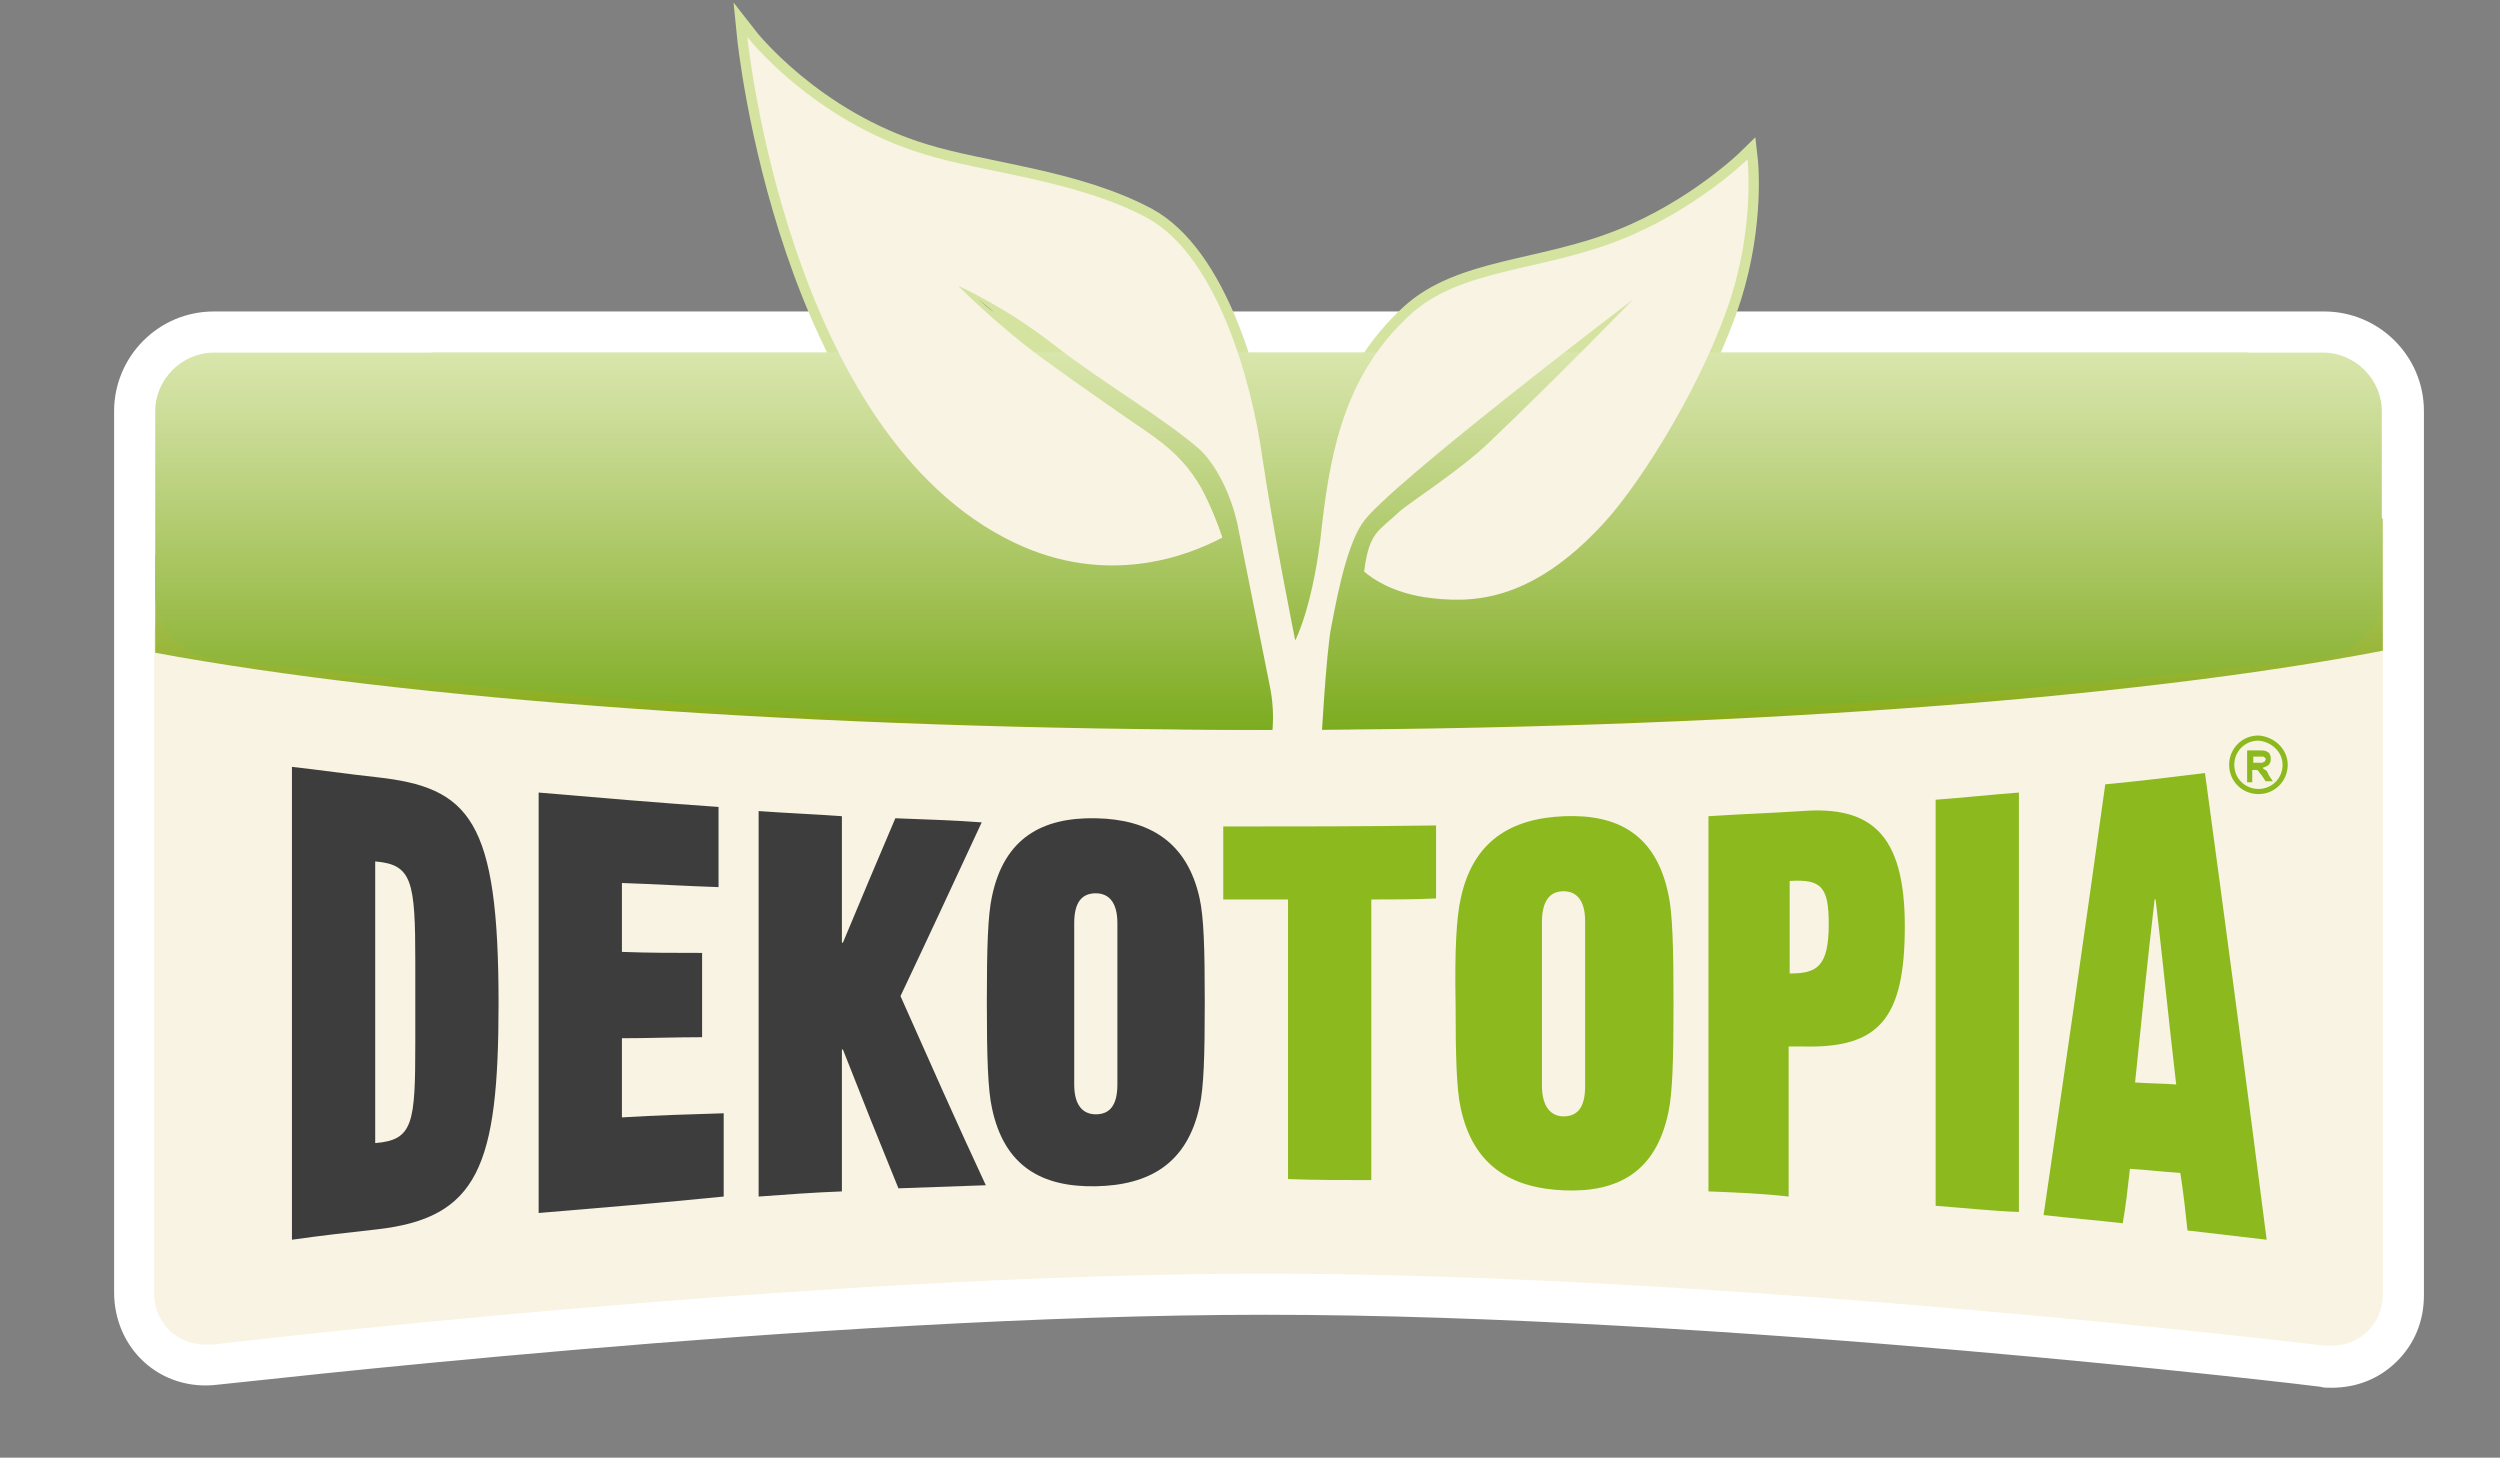
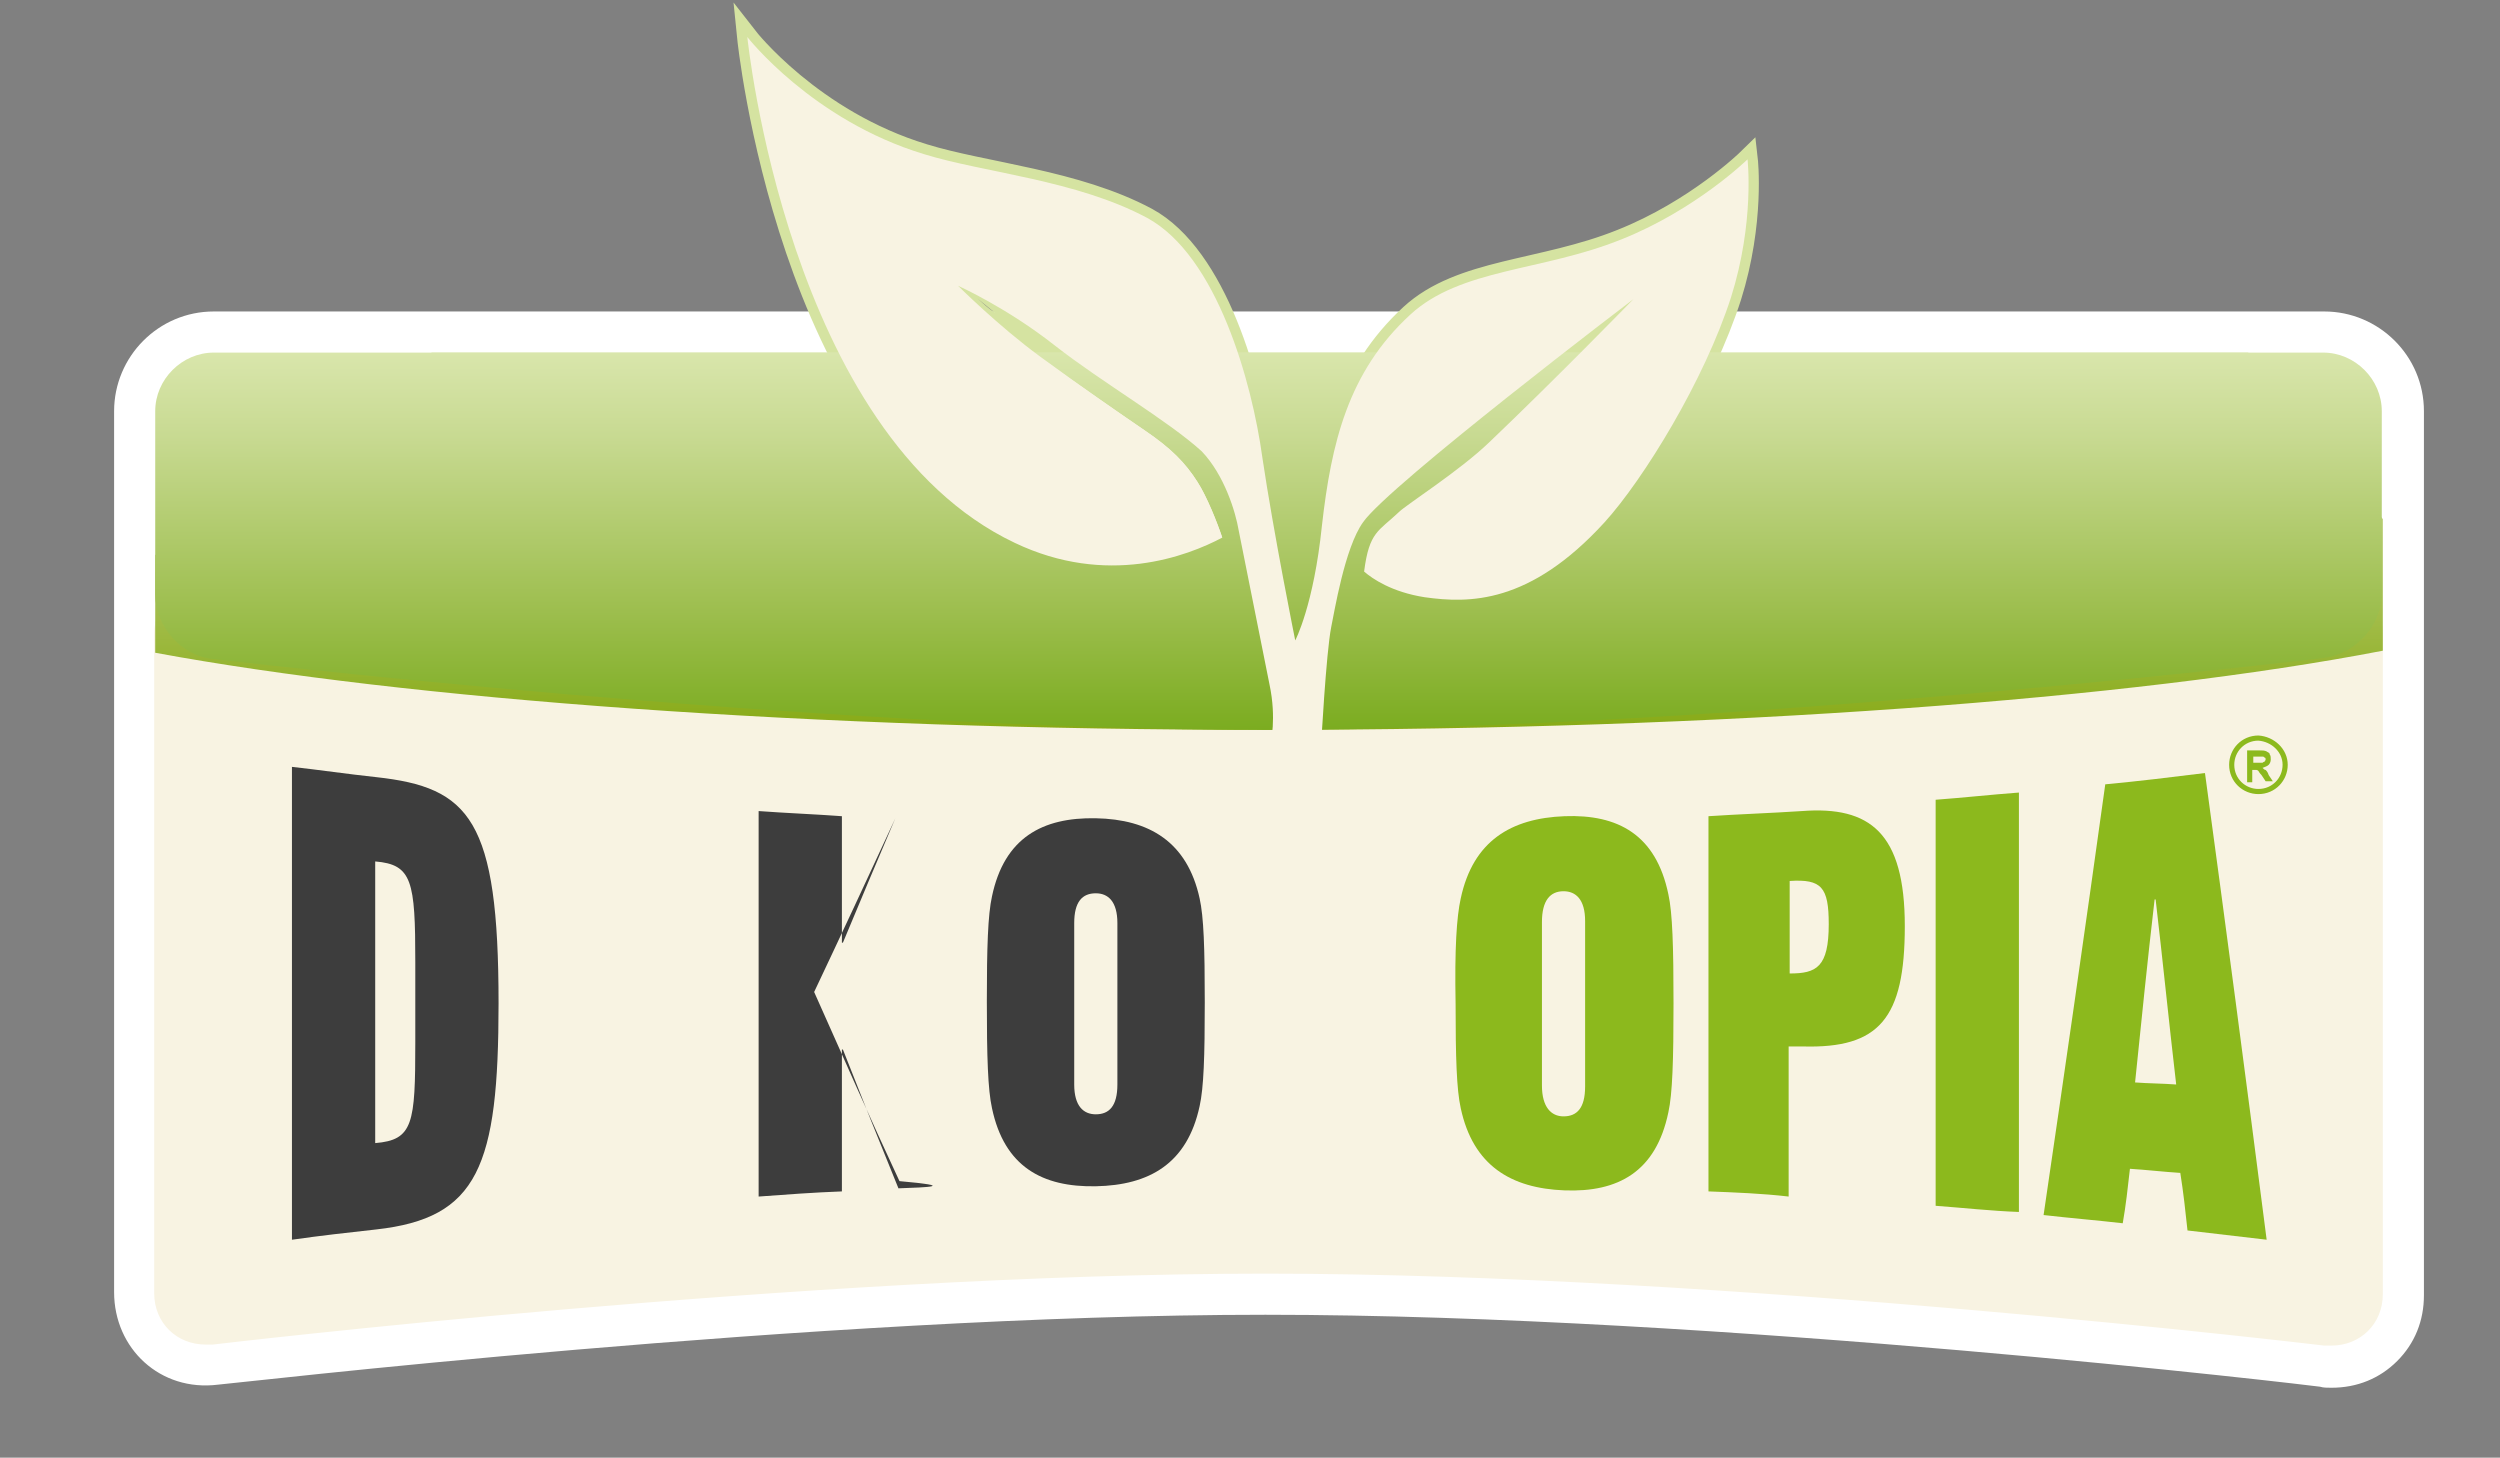
<svg xmlns="http://www.w3.org/2000/svg" version="1.1" id="Ebene_1" x="0px" y="0px" viewBox="0 0 243.2 141.8" style="enable-background:new 0 0 243.2 141.8;" xml:space="preserve">
  <rect x="0" y="0" width="243.2" height="141.8" fill="#808080" stroke="none" />
  <style type="text/css">
	.st0{fill:#FFFFFF;}
	.st1{fill:url(#SVGID_1_);stroke:#D5E3A1;stroke-width:2;stroke-miterlimit:10;}
	.st2{fill:url(#SVGID_00000043451738737837039950000014318299783935876024_);stroke:#D5E3A1;stroke-width:2;stroke-miterlimit:10;}
	.st3{fill:#F8F3E2;}
	.st4{fill:url(#SVGID_00000048496710235504914370000016624247763270628543_);}
	.st5{fill:url(#SVGID_00000130625281763444145090000008966202680448320133_);}
	.st6{fill:#8CB91D;}
	.st7{fill:none;stroke:#8CB91D;stroke-width:0.5;stroke-miterlimit:10;}
	.st8{fill:#3D3D3D;}
</style>
  <g id="Ebene_3">
    <g>
      <g>
        <g>
          <path class="st0" d="M224.4,34.3c-3.1,0-8.2-0.1-11.3-0.1L47.6,30.4c-3.1-0.1-8.2,0.2-11.3,0.7l-15.6,2.3      c-3.1,0.5-5.6,3.4-5.6,6.5v4.3c0,3.1,0,7.1,0,8.7c0,1.7,0,4.7,0,6.7s0,6.2,0,9.3v56.7c0,3.1,2.5,5.4,5.6,5c0,0,58-6.9,102.4-6.9      c44.8,0,103,7,103,7c3.1,0.4,5.6-1.9,5.6-5V69c0-3.1,0-7.3,0-9.3s0-4.9,0-6.4s0-5.3,0-8.4V40c0-3.1-2.6-5.7-5.7-5.7H224.4z" />
        </g>
        <path class="st0" d="M226.8,135L226.8,135c-0.4,0-0.8,0-1.1-0.1c-0.6-0.1-58.5-7-102.6-7c-43.6,0-101.3,6.8-101.9,6.8     c-5.6,0.7-10.1-3.5-10.1-9V40c0-5.3,4.3-9.7,9.7-9.7h205.3c5.3,0,9.7,4.3,9.7,9.7v86c0,2.5-0.9,4.7-2.6,6.4     C231.5,134.1,229.3,135,226.8,135z" />
      </g>
    </g>
    <g>
      <radialGradient id="SVGID_1_" cx="121.288" cy="105.8" r="42.217" gradientTransform="matrix(1 0 0 -1 0 144)" gradientUnits="userSpaceOnUse">
        <stop offset="0" style="stop-color:#8DB229" />
        <stop offset="0.253" style="stop-color:#A3BF4D" />
        <stop offset="0.762" style="stop-color:#CADA91" />
        <stop offset="1" style="stop-color:#D9E6AC" />
      </radialGradient>
      <path class="st1" d="M120.5,51.6l3,15c0.7,3.3,0.1,5.7,0.1,5.7l4.9,0.5c0,0,0.5-9.3,1-11.8c0.3-1.4,1.3-7.7,3.1-10.2    c2.5-3.6,26.3-21.7,26.3-21.7s-7.5,7.7-14,13.9c-2.9,2.8-8.1,6.1-8.8,6.8c-2,1.9-2.9,1.9-3.4,5.8c0.8,0.7,2.7,2,5.9,2.5    c4.3,0.6,10.2,0.7,17.5-7.3c3.8-4.2,9.7-13.8,12.3-21.9c2.3-7.3,1.6-13.4,1.6-13.4s-5,4.9-12.3,7.8c-7.7,3.1-15.6,2.8-20.5,7.3    c-6.1,5.6-7.7,12.6-8.6,20.5c-0.8,7.8-2.6,11.2-2.6,11.2s-2.1-10.4-3.2-17.8c-1-7.3-4.4-19.6-11.2-23.3    c-6.9-3.7-15.9-4.4-21.7-6.2C79,11.7,72.7,3.6,72.7,3.6s3.9,38.7,26,49.2c9,4.3,16.8,1.3,20.2-0.5c-0.5-1.5-1.5-4-2.4-5.4    c-1.2-1.9-2.6-3.3-5.1-5S100.1,34.1,96,31.1s-9.8-11-9.8-11s6.8,6,11.4,9.7c4.6,3.6,15.9,11.1,19.2,14.1    C119.1,46.2,120.2,49.8,120.5,51.6" />
      <radialGradient id="SVGID_00000139257578992553743510000004475416828498672284_" cx="107.378" cy="102.3" r="11.054" gradientTransform="matrix(1 0 0 -1 0 144)" gradientUnits="userSpaceOnUse">
        <stop offset="0" style="stop-color:#8DB229" />
        <stop offset="0.253" style="stop-color:#A3BF4D" />
        <stop offset="0.762" style="stop-color:#CADA91" />
        <stop offset="1" style="stop-color:#D9E6AC" />
      </radialGradient>
      <path style="fill:url(#SVGID_00000139257578992553743510000004475416828498672284_);stroke:#D5E3A1;stroke-width:2;stroke-miterlimit:10;" d="    M118.9,52.3c-0.5-1.5-1.5-4-2.4-5.4c-1.2-1.9-2.6-3.3-5.1-5S100.1,34.1,96,31.1" />
    </g>
  </g>
  <g id="Ebene_2_00000106856219429319015270000002430314369393972619_">
    <g>
      <path class="st3" d="M226.8,130.6c-0.2,0-0.4,0-0.6,0c-0.6-0.1-58.8-7-103.1-7c-43.9,0-101.8,6.8-102.4,6.9c-0.2,0-0.4,0-0.6,0    c-2.6,0-4.6-2-4.6-4.7v-64c0-2.7,2-4.7,4.6-4.7c0.2,0,0.4,0,0.6,0c0.6,0.1,58.5,6.9,102.4,6.9c44.3,0,102.5-6.9,103.1-7    c0.2,0,0.4,0,0.6,0c2.6,0,4.6,2,4.6,4.7V126C231.4,128.6,229.5,130.6,226.8,130.6z" />
      <path class="st3" d="M226.8,57.3L226.8,57.3c2.4,0,4.3,1.9,4.3,4.3v64.3c0,2.5-1.8,4.3-4.3,4.3c-0.2,0-0.4,0-0.6,0    c-0.6-0.1-58.8-7-103.1-7c-43.9,0-101.9,6.8-102.5,6.9c-0.2,0-0.4,0-0.6,0c-2.4,0-4.3-1.9-4.3-4.3v-64c0-2.5,1.8-4.3,4.3-4.3    c0.2,0,0.4,0,0.6,0c0.6,0.1,58.5,6.9,102.5,6.9c44.3,0,102.5-6.9,103.1-7C226.4,57.3,226.6,57.3,226.8,57.3 M226.8,56.6    c-0.2,0-0.4,0-0.7,0c0,0-58.3,7-103,7c-44.4,0-102.4-6.9-102.4-6.9c-0.2,0-0.4,0-0.7,0c-2.8,0-5,2.1-5,5v64.1c0,2.9,2.2,5,5,5    c0.2,0,0.4,0,0.7,0c0,0,58-6.9,102.4-6.9c44.8,0,103,7,103,7c0.2,0,0.4,0,0.7,0c2.8,0,5-2.1,5-5V61.6    C231.8,58.7,229.6,56.6,226.8,56.6L226.8,56.6z" />
    </g>
  </g>
  <g id="Ebene_1_00000139287888882065906140000001806142280106990212_">
    <g>
      <linearGradient id="SVGID_00000039820098207085351720000006858688652670693822_" gradientUnits="userSpaceOnUse" x1="123.45" y1="73.044" x2="123.45" y2="109.744" gradientTransform="matrix(1 0 0 -1 0 144)">
        <stop offset="0" style="stop-color:#87AA16" />
        <stop offset="0.313" style="stop-color:#A3BD4B" />
        <stop offset="0.781" style="stop-color:#CADA91" />
        <stop offset="1" style="stop-color:#D9E6AC" />
      </linearGradient>
      <path style="fill:url(#SVGID_00000039820098207085351720000006858688652670693822_);" d="M218.7,34.3H42L15.1,54v9.5    C39.4,68,78.8,71,123.1,71c44.8,0,84.4-3,108.7-7.7V50.5" />
      <g>
        <linearGradient id="SVGID_00000150822097085660798090000002379558383856916888_" gradientUnits="userSpaceOnUse" x1="123.4" y1="73.044" x2="123.4" y2="109.744" gradientTransform="matrix(1 0 0 -1 0 144)">
          <stop offset="0" style="stop-color:#7BAC20" />
          <stop offset="0.313" style="stop-color:#9DBE4E" />
          <stop offset="0.781" style="stop-color:#C8DA92" />
          <stop offset="1" style="stop-color:#D9E6AC" />
        </linearGradient>
        <path style="fill:url(#SVGID_00000150822097085660798090000002379558383856916888_);" d="M20.8,34.3c-3.1,0-5.7,2.6-5.7,5.7v17.8     c0,3.1,2.5,6,5.6,6.3c0,0,58,6.9,102.4,6.9c44.8,0,103-7,103-7c3.1-0.4,5.6-3.2,5.6-6.3V40c0-3.1-2.6-5.7-5.7-5.7h-93.3     c-3.1,0-8.2,0-11.3,0H20.8z" />
      </g>
    </g>
    <g>
      <path class="st3" d="M120.5,51.6l3,15c0.7,3.3,0.1,5.7,0.1,5.7l4.9,0.5c0,0,0.5-9.3,1-11.8c0.3-1.4,1.3-7.7,3.1-10.2    c2.5-3.6,26.3-21.7,26.3-21.7s-7.5,7.7-14,13.9c-2.9,2.8-8.1,6.1-8.8,6.8c-2,1.9-2.9,1.9-3.4,5.8c0.8,0.7,2.7,2,5.9,2.5    c4.3,0.6,10.2,0.7,17.5-7.3c3.8-4.2,9.7-13.8,12.3-21.9c2.3-7.3,1.6-13.4,1.6-13.4s-5,4.9-12.3,7.8c-7.7,3.1-15.6,2.8-20.5,7.3    c-6.1,5.6-7.7,12.6-8.6,20.5c-0.8,7.8-2.6,11.2-2.6,11.2s-2.1-10.4-3.2-17.8c-1-7.3-4.4-19.6-11.2-23.3    c-6.9-3.7-15.9-4.4-21.7-6.2C79,11.7,72.7,3.6,72.7,3.6s3.9,38.7,26,49.2c9,4.3,16.8,1.3,20.2-0.5c-0.5-1.5-1.5-4-2.4-5.4    c-1.2-1.9-2.6-3.3-5.1-5s-6.1-4.2-10.2-7.2s-8-6.9-8-6.9s4.7,2.1,9.4,5.8c4.6,3.6,11,7.3,14.3,10.3    C119.1,46.2,120.2,49.8,120.5,51.6" />
      <path class="st3" d="M118.9,52.3c-0.5-1.5-1.5-4-2.4-5.4c-1.2-1.9-2.6-3.3-5.1-5S100.1,34.1,96,31.1" />
    </g>
    <g>
      <g>
        <path class="st6" d="M218.6,75.9V73h1.2c0.3,0,0.5,0,0.7,0.1c0.1,0.1,0.3,0.1,0.3,0.3c0.1,0.1,0.1,0.3,0.1,0.5s-0.1,0.4-0.2,0.5     c-0.1,0.1-0.3,0.2-0.6,0.3c0.1,0.1,0.2,0.2,0.3,0.2c0.1,0.1,0.2,0.2,0.3,0.5l0.4,0.6h-0.7l-0.4-0.6c-0.2-0.2-0.3-0.4-0.3-0.4     s-0.1-0.1-0.2-0.1s-0.2,0-0.3,0h-0.1v1.2h-0.5V75.9z M219.2,74.2h0.4c0.3,0,0.5,0,0.5,0s0.1-0.1,0.2-0.1c0-0.1,0.1-0.1,0.1-0.2     s0-0.2-0.1-0.2c-0.1-0.1-0.1-0.1-0.2-0.1c0,0-0.2,0-0.4,0h-0.5V74.2z" />
      </g>
      <path class="st7" d="M222.3,74.4c0,1.4-1.1,2.6-2.6,2.6c-1.4,0-2.6-1.1-2.6-2.6c0-1.4,1.1-2.6,2.6-2.6    C221.1,71.9,222.3,73,222.3,74.4z" />
    </g>
    <g>
      <path class="st8" d="M28.4,74.6c2.7,0.3,5.4,0.7,8.2,1c9.1,1,11.9,4.1,11.9,22c0,15.9-2,20.9-11.9,22c-2.7,0.3-5.4,0.6-8.2,1    C28.4,105.3,28.4,89.9,28.4,74.6z M36.5,111.2c3.7-0.3,3.9-1.9,3.9-9.8c0-2.6,0-5.2,0-7.8c0-7.9-0.3-9.5-3.9-9.8    C36.5,92.9,36.5,102,36.5,111.2z" />
-       <path class="st8" d="M52.4,118c0-13.6,0-27.2,0-40.9c5.8,0.5,11.7,1,17.5,1.4c0,2.6,0,5.2,0,7.8c-3.1-0.1-6.3-0.3-9.4-0.4    c0,2.2,0,4.5,0,6.7c2.6,0.1,5.2,0.1,7.8,0.1c0,2.7,0,5.5,0,8.2c-2.6,0-5.2,0.1-7.8,0.1c0,2.6,0,5.1,0,7.7c3.3-0.2,6.6-0.3,9.9-0.4    c0,2.7,0,5.4,0,8.1C64.4,117,58.4,117.5,52.4,118z" />
-       <path class="st8" d="M87.4,115.6c-1.8-4.4-3.6-8.9-5.4-13.5h-0.1c0,4.6,0,9.2,0,13.8c-2.7,0.1-5.4,0.3-8.1,0.5c0-12.5,0-25,0-37.5    c2.7,0.2,5.4,0.3,8.1,0.5c0,4.1,0,8.2,0,12.3H82c1.7-4.1,3.4-8.1,5.1-12.1c2.8,0.1,5.6,0.2,8.4,0.4c-2.6,5.6-5.2,11.2-7.9,16.9    c2.8,6.3,5.5,12.4,8.3,18.4C93.1,115.4,90.3,115.5,87.4,115.6z" />
+       <path class="st8" d="M87.4,115.6c-1.8-4.4-3.6-8.9-5.4-13.5h-0.1c0,4.6,0,9.2,0,13.8c-2.7,0.1-5.4,0.3-8.1,0.5c0-12.5,0-25,0-37.5    c2.7,0.2,5.4,0.3,8.1,0.5c0,4.1,0,8.2,0,12.3H82c1.7-4.1,3.4-8.1,5.1-12.1c-2.6,5.6-5.2,11.2-7.9,16.9    c2.8,6.3,5.5,12.4,8.3,18.4C93.1,115.4,90.3,115.5,87.4,115.6z" />
      <path class="st8" d="M96.5,87.2c1.2-5.7,4.9-7.7,10.1-7.6s8.9,2.3,10.1,7.8c0.4,1.8,0.5,4.8,0.5,10.1c0,5.3-0.1,8.3-0.5,10.1    c-1.2,5.6-4.9,7.7-10.1,7.8c-5.2,0.1-8.9-1.9-10.1-7.6c-0.4-1.8-0.5-5-0.5-10.4C96,92.2,96.1,89,96.5,87.2z M104.5,105.5    c0,2.1,0.9,2.9,2.1,2.9c1.3,0,2.1-0.8,2.1-2.9c0-5.2,0-10.5,0-15.7c0-2.1-0.9-2.9-2.1-2.9c-1.3,0-2.1,0.8-2.1,2.9    C104.5,95,104.5,100.2,104.5,105.5z" />
-       <path class="st6" d="M133.4,87.5c0,9.1,0,18.2,0,27.3c-2.7,0-5.4,0-8.1-0.1c0-9.1,0-18.2,0-27.2c-2.1,0-4.2,0-6.3,0    c0-2.4,0-4.7,0-7.1c6.9,0,13.8,0,20.7-0.1c0,2.4,0,4.8,0,7.1C137.6,87.5,135.5,87.5,133.4,87.5z" />
      <path class="st6" d="M142.1,87.4c1.2-5.6,4.9-7.8,10.1-8c5.2-0.2,8.9,1.8,10.1,7.6c0.4,1.8,0.5,5.1,0.5,10.6s-0.1,8.8-0.5,10.6    c-1.2,5.8-4.9,7.8-10.1,7.6c-5.2-0.2-8.9-2.4-10.1-8c-0.4-1.8-0.5-4.9-0.5-10.2C141.5,92.3,141.7,89.2,142.1,87.4z M150,105.6    c0,2.1,0.9,3,2.1,3c1.3,0,2.1-0.8,2.1-2.9c0-5.4,0-10.7,0-16.1c0-2.1-0.9-2.9-2.1-2.9c-1.3,0-2.1,0.9-2.1,3    C150,94.9,150,100.3,150,105.6z" />
      <path class="st6" d="M166.2,115.9c0-12.2,0-24.3,0-36.5c3-0.2,6.1-0.3,9.1-0.5c6.6-0.5,10,2.1,10,11.2c0,9-2.5,11.9-9.9,11.7    c-0.5,0-0.9,0-1.4,0c0,4.9,0,9.7,0,14.6C171.4,116.1,168.8,116,166.2,115.9z M174.1,94.7c2.6,0,3.8-0.6,3.8-4.8    c0-3.6-0.7-4.4-3.8-4.2C174.1,88.7,174.1,91.7,174.1,94.7z" />
      <path class="st6" d="M188.3,117.3c0-13.2,0-26.3,0-39.5c2.7-0.2,5.4-0.5,8.1-0.7c0,13.6,0,27.2,0,40.8    C193.7,117.8,191,117.5,188.3,117.3z" />
      <path class="st6" d="M220.5,120.6c-2.6-0.3-5.1-0.6-7.7-0.9c-0.2-1.9-0.4-3.7-0.7-5.6c-1.6-0.1-3.3-0.3-4.9-0.4    c-0.2,1.8-0.4,3.6-0.7,5.3c-2.6-0.3-5.1-0.5-7.7-0.8c2-13.6,4-27.5,6-41.9c3.2-0.3,6.5-0.7,9.7-1.1    C216.5,89.9,218.5,105,220.5,120.6z M207.7,105.3c1.3,0.1,2.7,0.1,4,0.2c-0.7-6-1.3-12-2-18h-0.1    C208.9,93.5,208.3,99.5,207.7,105.3z" />
    </g>
  </g>
</svg>